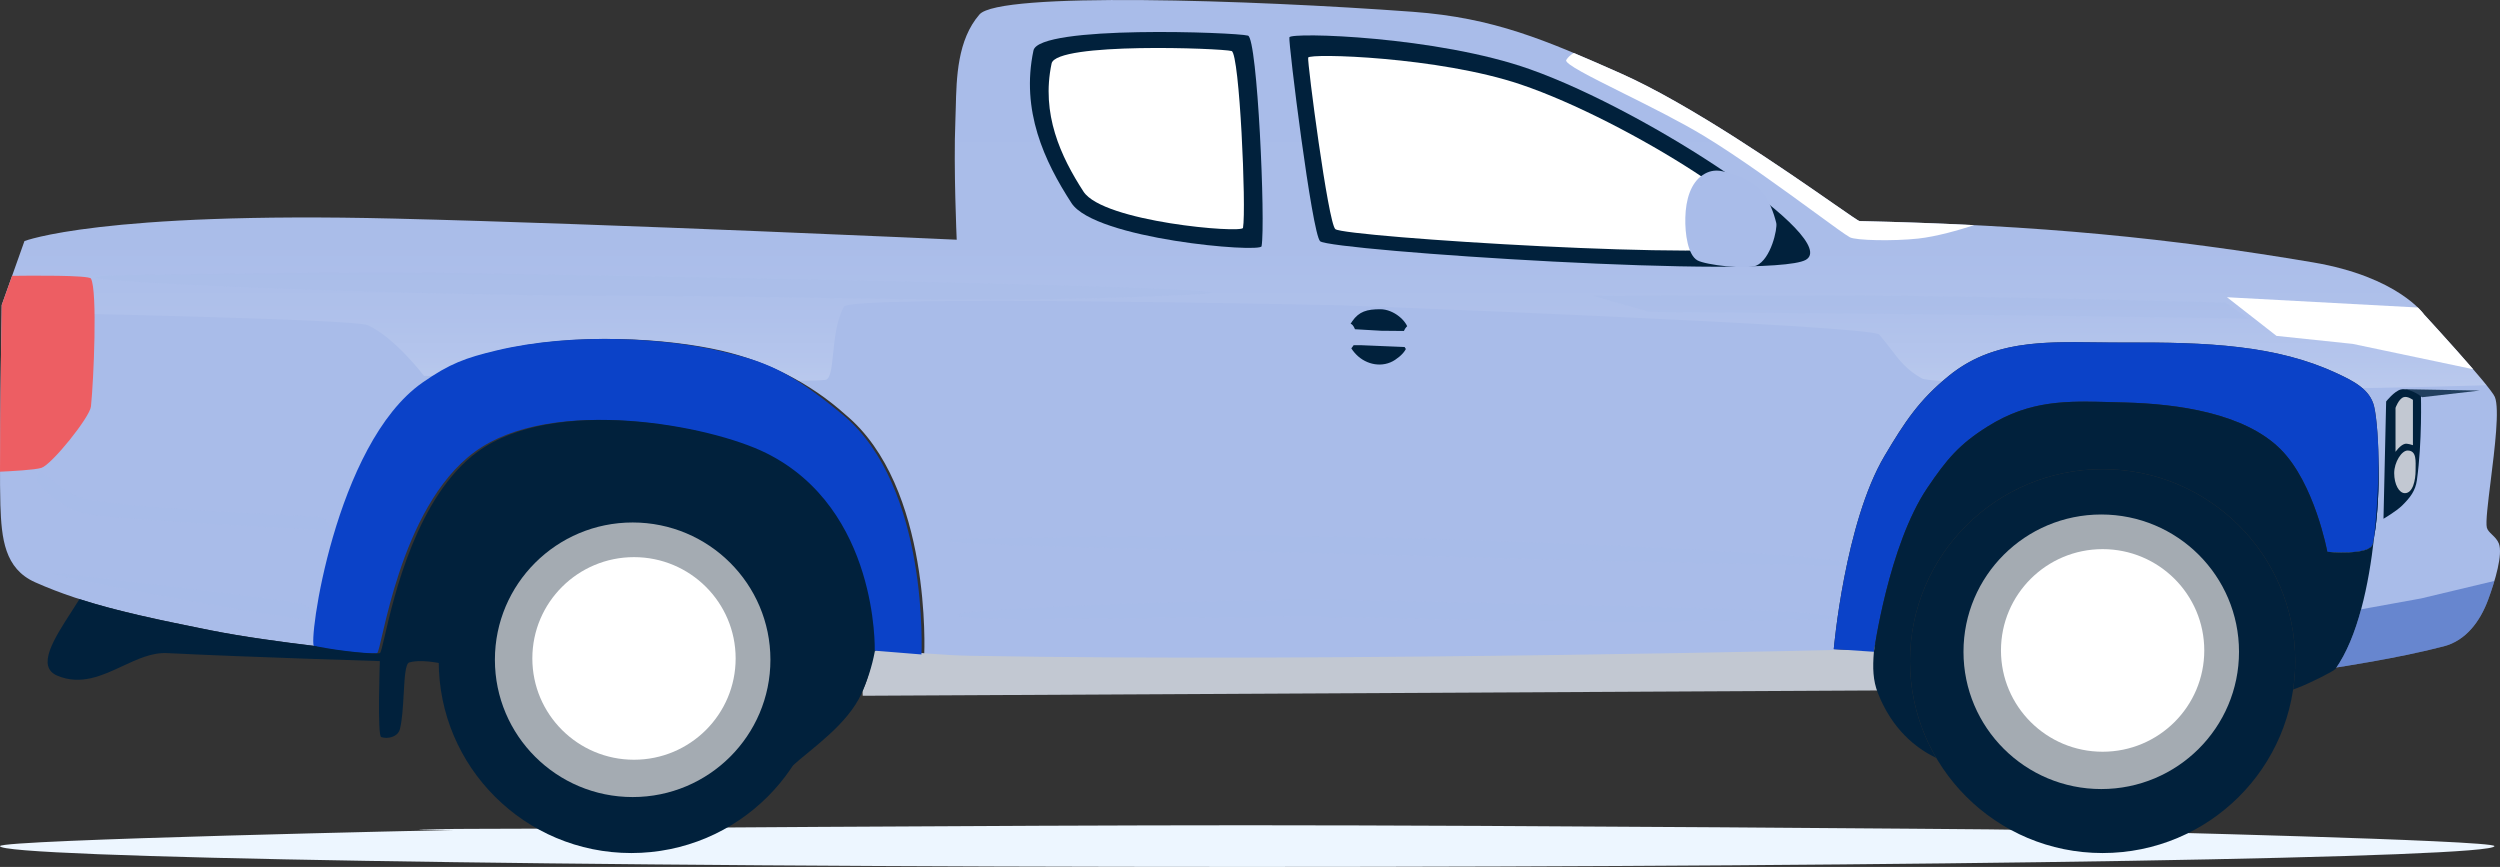
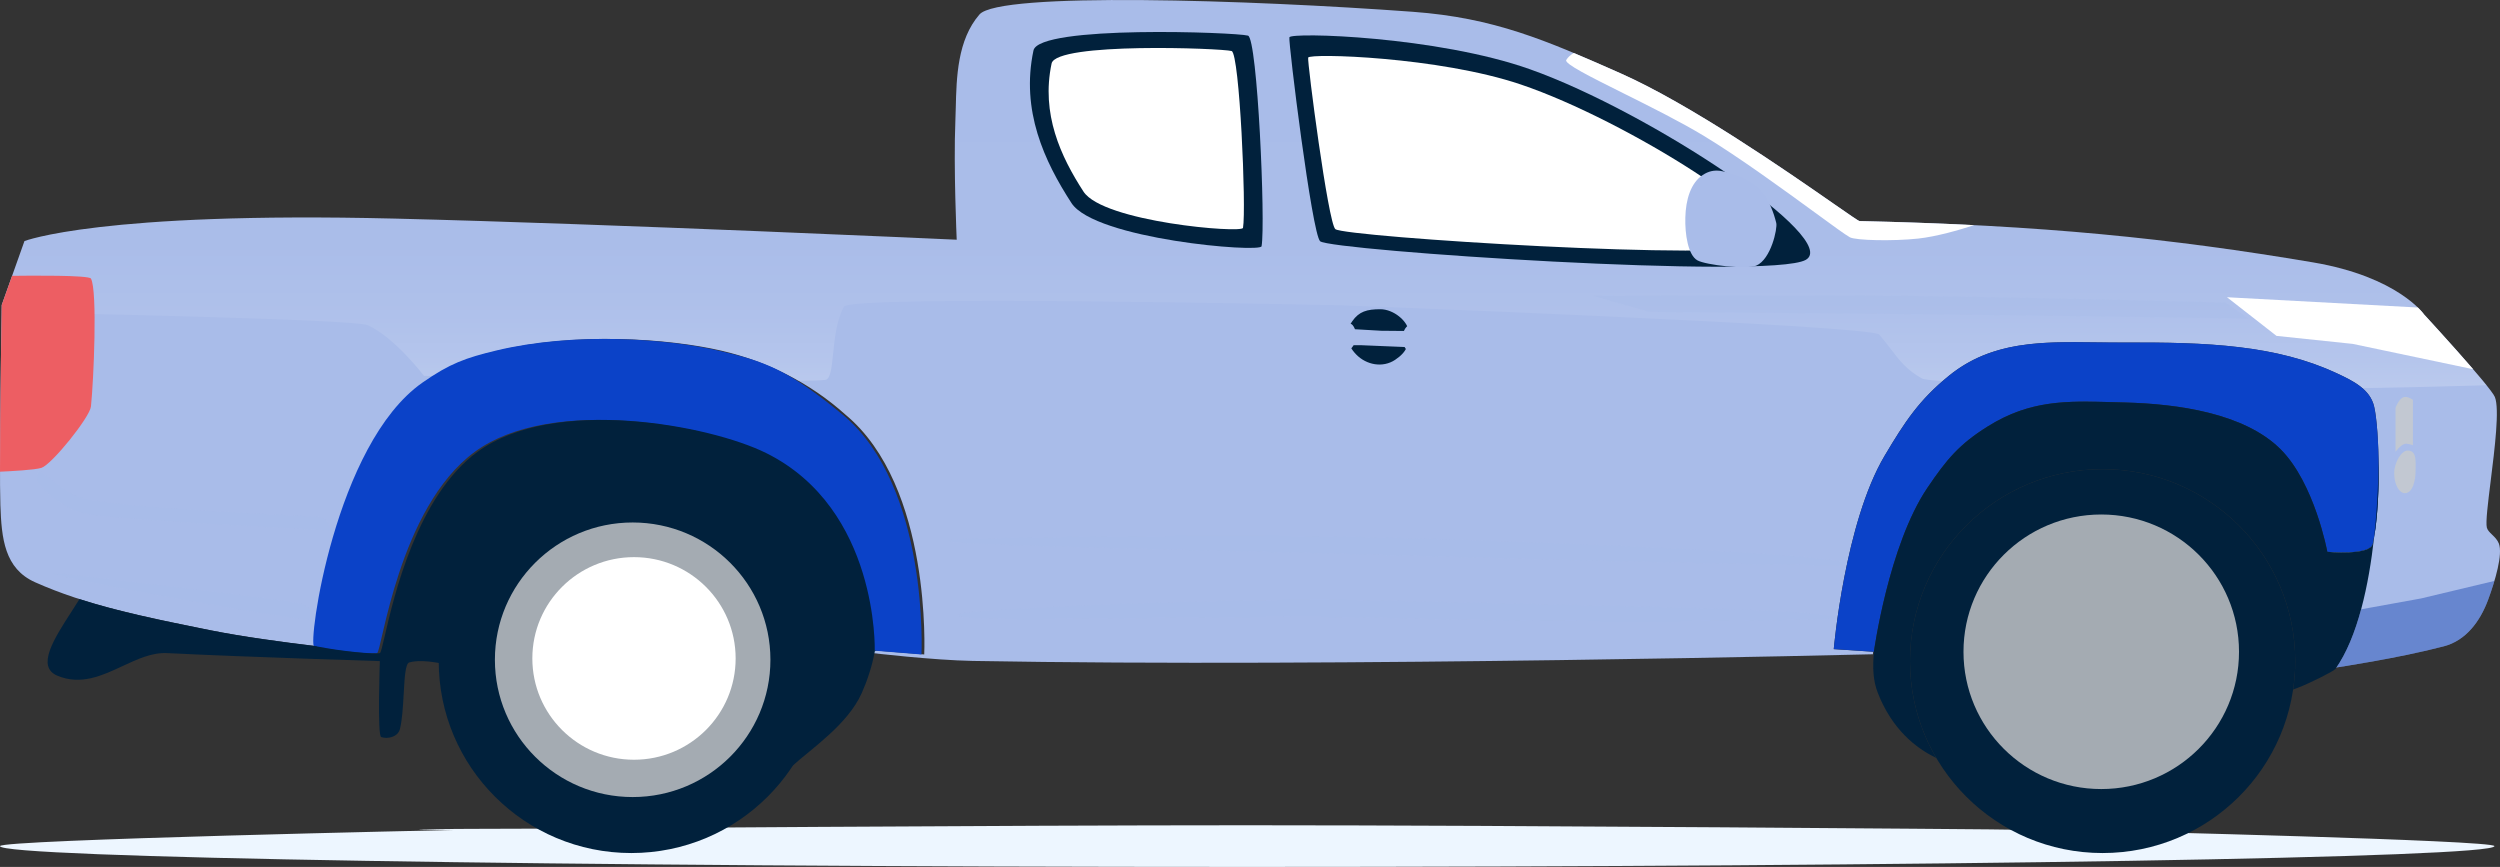
<svg xmlns="http://www.w3.org/2000/svg" width="124" height="43" viewBox="0 0 124 43" fill="none">
  <rect x="0" y="0" width="124" height="43" fill="#333333" stroke="none" />
  <g clip-path="url(#clip0_6954_130183)">
    <path d="M123.724 41.967C123.724 42.538 96.027 43 61.862 43C27.697 43 0 42.538 0 41.967C0 41.646 22.457 41.168 22.457 41.168H22.461C16.438 41.116 28.558 41.095 28.558 41.095C28.558 41.095 49.601 40.933 61.862 40.933C75.659 40.933 98.692 41.137 98.692 41.137L104.533 41.218C104.533 41.218 123.724 41.672 123.724 41.967Z" fill="#EDF6FF" />
    <path d="M92.234 10.965C101.256 11.163 107.691 11.824 114.723 13.014C118.942 13.728 120.23 15.593 120.23 15.593C120.23 15.593 123.543 19.185 123.746 19.692C123.983 20.282 123.74 22.234 123.538 23.855C123.401 24.959 123.282 25.909 123.348 26.171C123.38 26.298 123.488 26.403 123.607 26.518C123.735 26.641 123.874 26.776 123.945 26.964C124.144 27.493 123.766 28.788 123.414 29.74C123.009 30.836 122.3 31.771 121.225 32.054C118.969 32.649 115.851 33.112 115.851 33.112C115.851 33.112 115.743 30.933 115.652 29.41C115.618 28.836 115.534 28.084 115.443 27.371C115.589 27.383 117.562 27.546 117.69 26.973C118.116 25.062 118.022 21.288 117.756 20.164C117.554 19.308 116.729 18.897 115.899 18.511C112.914 17.123 109.513 16.965 105.351 16.991C104.877 16.993 104.408 16.987 103.945 16.981C101.269 16.946 98.782 16.913 96.66 18.643C95.2 19.833 94.488 20.902 93.475 22.61C91.499 25.941 90.954 32.196 90.954 32.196L92.907 32.326L92.897 32.451C92.897 32.451 66.493 33.112 48.249 32.782C46.274 32.746 43.207 32.385 43.207 32.385L43.153 32.223C43.221 32.224 43.299 32.222 43.388 32.218C43.388 32.247 43.387 32.262 43.387 32.262L45.842 32.461C45.842 32.461 46.24 24.13 41.928 20.561C40.193 19 38.035 17.911 35.758 17.387C33.171 16.792 28.593 16.462 24.745 17.387C24.651 17.41 24.559 17.432 24.47 17.454C23.134 17.788 22.369 18.085 21.097 18.974C20.561 19.348 20.071 19.827 19.624 20.38C16.494 24.247 15.471 31.715 15.708 32.052C14.043 31.853 12.012 31.578 10.434 31.261C6.984 30.568 4.264 30.005 1.743 28.881C0.22 28.202 0.076 26.709 0.019 25.047C-0.048 23.129 0.085 15.13 0.085 15.13L1.213 11.957C1.213 11.957 4.965 10.485 19.571 10.842C30.385 11.107 47.453 11.89 47.453 11.89C47.453 11.89 47.291 8.303 47.386 6.007C47.395 5.797 47.401 5.576 47.406 5.347L47.406 5.347C47.442 3.84 47.487 1.98 48.581 0.718C49.562 -0.414 61.982 -0.009 70.075 0.585C74.112 0.882 76.66 1.989 80.358 3.627C83.863 5.179 88.66 8.514 90.936 10.097L90.937 10.097C91.703 10.63 92.183 10.964 92.234 10.965Z" fill="#A9BCE9" />
    <path d="M123.333 19.108C122.829 19.122 119.467 19.219 117.89 19.238C117.667 19.241 117.426 19.243 117.168 19.245C116.816 18.945 116.359 18.724 115.9 18.511C112.914 17.123 109.514 16.965 105.351 16.991C104.878 16.993 104.409 16.987 103.946 16.981C101.27 16.946 98.783 16.913 96.661 18.643C96.555 18.729 96.453 18.815 96.355 18.9C95.775 18.861 95.413 18.82 95.334 18.775C94.581 18.358 94.212 17.875 93.772 17.298C93.604 17.077 93.425 16.843 93.211 16.594C92.813 16.131 66.475 15.139 66.475 15.139C66.475 15.139 42.194 14.611 41.862 15.206C41.496 15.863 41.401 16.785 41.323 17.537C41.25 18.25 41.192 18.809 40.934 18.842C40.709 18.87 40.234 18.884 39.609 18.889C38.409 18.204 37.105 17.697 35.759 17.387C33.172 16.792 28.594 16.462 24.746 17.387C24.652 17.41 24.56 17.432 24.471 17.454C24.404 17.471 24.339 17.488 24.275 17.504C23.228 17.775 22.526 18.042 21.581 18.649L21.031 18.643C21.031 18.643 19.581 16.736 18.245 16.131C17.564 15.823 2.164 15.52 0.08 15.481C0.084 15.256 0.086 15.13 0.086 15.13L1.214 11.957C1.214 11.957 4.966 10.485 19.572 10.842C30.385 11.107 47.454 11.89 47.454 11.89C47.454 11.89 47.291 8.303 47.387 6.007C47.396 5.797 47.401 5.576 47.407 5.347V5.347C47.443 3.84 47.487 1.98 48.581 0.718C49.563 -0.414 61.983 -0.009 70.076 0.585C74.112 0.882 76.661 1.989 80.359 3.627C83.864 5.179 88.661 8.514 90.937 10.097L90.938 10.097C91.704 10.63 92.184 10.964 92.234 10.965C101.257 11.163 107.692 11.824 114.724 13.014C118.943 13.728 120.231 15.593 120.231 15.593C120.231 15.593 122.396 17.941 123.333 19.108Z" fill="url(#paint0_linear_6954_130183)" />
    <path d="M78.058 2.627C78.788 2.933 79.546 3.267 80.359 3.627C83.863 5.179 88.66 8.514 90.937 10.097L90.937 10.097C91.703 10.63 92.183 10.964 92.234 10.965C94.244 11.009 96.127 11.077 97.916 11.168C97.146 11.418 96.038 11.737 95.134 11.834C93.897 11.967 92.041 11.929 91.751 11.768C91.537 11.65 90.897 11.183 90.04 10.556C88.501 9.433 86.262 7.799 84.519 6.744C83.357 6.04 81.832 5.28 80.517 4.625C78.885 3.811 77.576 3.158 77.686 2.975C77.771 2.834 77.904 2.72 78.058 2.627Z" fill="white" />
    <path opacity="0.4" d="M14.985 29.951C15.316 30.149 15.648 30.326 15.648 30.744C15.648 31.008 -1.282 27.935 3.508 28.496C4.635 28.628 14.743 29.806 14.985 29.951Z" fill="#A9BCE9" />
    <path opacity="0.4" d="M4.113 25.453C2.994 25.159 1.924 24.131 1.858 23.866C1.813 23.689 1.858 23.536 1.924 23.404C2.031 23.19 3.127 24.486 4.18 24.726C6.502 25.255 15.524 25.585 15.922 25.651C16.25 25.706 16.453 26.312 16.453 26.312C16.453 26.312 5.374 25.783 4.113 25.453Z" fill="#A9BCE9" />
    <path opacity="0.4" d="M68.838 27.532C60.622 27.288 42.936 26.998 47.805 26.73C48.369 26.699 60.627 26.447 68.838 26.663C77.77 26.898 91.906 27.522 91.682 28C91.62 28.134 77.758 27.797 68.838 27.532Z" fill="#A9BCE9" />
    <path opacity="0.4" d="M68.981 30.656C60.763 30.413 45.508 31.054 47.716 30.41C48.261 30.251 60.643 29.577 68.856 29.792C77.789 30.026 91.241 30.18 91.017 30.655C90.955 30.788 77.902 30.919 68.981 30.656Z" fill="#A9BCE9" />
    <path opacity="0.4" d="M79.014 14.676L81.8 15.47C81.8 15.47 90.857 15.537 96.66 15.602C102.464 15.666 111.521 15.8 111.521 15.8L110.393 15.007C110.393 15.007 100.731 14.741 94.604 14.676C88.477 14.612 79.014 14.676 79.014 14.676Z" fill="#A9BCE9" />
-     <path opacity="0.4" d="M30.915 13.685C19.827 13.487 21.429 13.438 7.363 13.619C-2.92 13.751 19.438 14.677 30.782 14.677C41.769 14.677 48.363 15.139 59.243 14.611C64.757 14.342 41.913 13.881 30.915 13.685Z" fill="#A9BCE9" />
    <path d="M65.479 11.966C65.077 11.615 63.895 2.083 63.953 1.851C64.019 1.587 71.277 1.797 75.895 3.438C81.878 5.564 91.36 11.896 89.561 12.892C87.77 13.883 66.01 12.429 65.479 11.966Z" fill="#01213C" />
    <path d="M66.233 11.365C65.877 11.07 64.833 3.051 64.885 2.857C64.943 2.634 71.355 2.811 75.434 4.191C80.719 5.98 89.096 11.306 87.507 12.143C85.925 12.978 66.701 11.754 66.233 11.365Z" fill="white" />
    <path d="M51.26 2.504C51.529 1.232 61.314 1.601 61.901 1.767C62.372 1.901 62.776 11.075 62.574 12.214C62.514 12.55 54.31 11.866 53.145 10.071C51.798 7.995 50.629 5.483 51.26 2.504Z" fill="#01213C" />
    <path d="M52.159 3.15C52.385 2.082 60.596 2.392 61.088 2.531C61.483 2.644 61.822 10.346 61.653 11.302C61.603 11.584 54.718 11.009 53.741 9.503C52.611 7.76 51.63 5.651 52.159 3.15Z" fill="white" />
    <path d="M83.592 10.796C83.614 9.906 83.857 9.077 84.454 8.681C85.058 8.28 85.561 8.508 86.245 8.747C87.323 9.122 87.829 9.957 88.103 11.06C88.169 11.325 87.845 12.861 87.108 13.176C86.643 13.374 84.605 13.148 84.189 12.912C83.725 12.647 83.571 11.616 83.592 10.796Z" fill="#A9BCE9" />
-     <path d="M119.083 19.318C118.76 19.395 118.353 19.913 118.353 19.913L118.221 25.731C118.221 25.731 118.859 25.358 119.15 25.07C119.537 24.686 119.805 24.353 119.879 23.814C120.145 21.897 120.078 19.649 120.078 19.649C120.078 19.649 119.482 19.224 119.083 19.318Z" fill="#01213C" />
    <path fill-rule="evenodd" clip-rule="evenodd" d="M119.924 15.253C120.138 15.461 120.23 15.593 120.23 15.593C120.23 15.593 121.63 17.111 122.665 18.313L116.695 17.057L112.914 16.66L110.459 14.743L119.924 15.253Z" fill="white" />
    <path d="M68.465 15.338C67.802 15.338 67.409 15.448 67.072 15.933C66.672 16.507 66.782 17.084 67.271 17.586C67.778 18.105 68.585 18.255 69.195 17.85C69.792 17.453 69.925 17.057 69.858 16.396C69.812 15.931 69.128 15.338 68.465 15.338Z" fill="#01213C" />
    <path d="M67.006 16.065C66.608 15.933 65.546 16.065 65.148 16.132C64.912 16.171 64.733 16.295 64.684 16.528C64.626 16.801 64.831 16.998 65.082 17.123C65.347 17.255 66.674 17.454 66.873 17.388C67.012 17.341 67.138 17.123 67.138 17.123H67.536L69.669 17.212C69.669 17.212 69.786 17.435 69.923 17.487C70.119 17.561 71.453 17.418 71.724 17.297C71.979 17.183 72.192 16.995 72.146 16.719C72.107 16.484 71.933 16.352 71.699 16.304C71.304 16.221 70.249 16.045 69.846 16.16C69.721 16.196 69.636 16.416 69.636 16.416L68.51 16.406L67.205 16.33C67.205 16.33 67.129 16.106 67.006 16.065Z" fill="#A9BCE9" />
    <path d="M118.818 22.411C118.818 22.411 119.051 22.073 119.283 22.015C119.408 21.983 119.681 22.081 119.681 22.081V19.833C119.681 19.833 119.413 19.632 119.216 19.701C118.972 19.787 118.818 20.23 118.818 20.23V22.411Z" fill="#C2C8D2" />
    <path d="M119.813 23.337C119.813 23.811 119.681 24.461 119.283 24.461C118.99 24.461 118.752 24.017 118.752 23.47C118.752 22.922 119.122 22.346 119.415 22.346C119.88 22.346 119.813 22.875 119.813 23.337Z" fill="#C2C8D2" />
    <path d="M99.977 27.899C100.013 27.899 100.043 27.869 100.043 27.833C100.043 27.796 100.013 27.767 99.977 27.767C99.94 27.767 99.91 27.796 99.91 27.833C99.91 27.869 99.94 27.899 99.977 27.899Z" fill="#C4CEDE" />
-     <path d="M4.31102e-05 23.396C-0.002 20.383 0.085 15.13 0.085 15.13L0.6 13.681C1.508 13.669 4.413 13.642 4.511 13.818C4.843 14.413 4.644 18.908 4.511 20.164C4.455 20.694 2.576 23.033 2.057 23.205C1.739 23.311 0.49 23.374 4.31102e-05 23.396Z" fill="#ED5E63" />
-     <path opacity="0.8" d="M122.998 19.371L119.283 19.305L120.146 19.701L122.998 19.371Z" fill="#01213C" />
-     <path fill-rule="evenodd" clip-rule="evenodd" d="M42.783 34.284L42.79 34.51L93.276 34.246C93.276 34.246 93.026 33.572 93.009 33.122C92.995 32.731 93.209 31.932 93.209 31.932L93.01 31.933L92.943 32.196C92.943 32.196 66.434 32.857 48.118 32.527C46.903 32.505 45.277 32.361 44.199 32.253L43.347 32.258C43.22 33.001 43.037 33.691 42.783 34.284Z" fill="#C2C8D2" />
+     <path d="M4.31102e-05 23.396C-0.002 20.383 0.085 15.13 0.085 15.13L0.6 13.681C1.508 13.669 4.413 13.642 4.511 13.818C4.843 14.413 4.644 18.908 4.511 20.164C4.455 20.694 2.576 23.033 2.057 23.205C1.739 23.311 0.49 23.374 4.31102e-05 23.396" fill="#ED5E63" />
    <path d="M41.79 20.561C46.105 24.127 45.704 32.461 45.704 32.461L43.249 32.262C43.249 32.262 43.449 25.255 37.876 22.478C35.057 21.073 27.327 19.635 23.546 22.412C19.766 25.188 18.935 32.337 18.703 32.395C18.438 32.461 16.792 32.304 15.585 32.064C15.253 31.998 16.601 22.018 20.959 18.974C22.316 18.026 23.096 17.751 24.608 17.387C28.455 16.462 33.033 16.792 35.62 17.387C37.897 17.911 39.07 18.313 41.79 20.561Z" fill="#0B42C8" />
    <path d="M15.707 32.052C14.042 31.853 12.011 31.577 10.434 31.261C7.959 30.763 5.861 30.333 3.942 29.715C3.814 29.922 3.678 30.132 3.542 30.344C2.67 31.696 1.782 33.073 2.852 33.518C4.015 34 5.059 33.514 6.079 33.038C6.817 32.694 7.543 32.356 8.292 32.394C12.273 32.592 18.84 32.791 18.84 32.791C18.84 32.791 18.708 36.493 18.907 36.559C19.249 36.672 19.74 36.544 19.836 36.162C19.952 35.698 19.989 35.024 20.024 34.405C20.068 33.613 20.107 32.911 20.3 32.857C20.667 32.753 21.194 32.776 21.837 32.896C22.436 28.213 26.45 24.593 31.313 24.593C36.589 24.593 40.667 28.657 40.667 33.914C40.667 35.323 39.825 36.81 39.274 38.013C40.253 37.123 42.039 35.947 42.742 34.377C43.001 33.8 43.254 33.056 43.387 32.328C43.369 32.326 43.394 32.302 43.443 32.266L43.387 32.262C43.387 32.262 43.586 25.254 38.013 22.477C35.194 21.073 27.465 19.634 23.683 22.411C20.693 24.607 19.548 29.54 19.086 31.534C18.964 32.06 18.889 32.382 18.841 32.394C18.575 32.46 16.93 32.304 15.723 32.063C15.717 32.062 15.712 32.058 15.707 32.052Z" fill="#01213C" />
    <path d="M90.955 32.196L92.945 32.328C92.945 32.328 93.675 27.039 95.599 24.196C96.552 22.788 97.173 22.039 98.584 21.155C100.878 19.718 102.816 19.898 105.418 19.965C108.005 20.031 111.322 20.494 113.113 22.279C114.807 23.967 115.435 27.369 115.435 27.369C115.435 27.369 117.558 27.568 117.691 26.973C118.117 25.061 118.022 21.287 117.757 20.163C117.555 19.307 116.73 18.896 115.9 18.511C112.914 17.122 109.513 16.965 105.351 16.99C102.141 17.009 99.15 16.613 96.66 18.643C95.201 19.833 94.489 20.902 93.476 22.61C91.5 25.941 90.955 32.196 90.955 32.196Z" fill="#0B42C8" />
    <path d="M92.945 32.328C92.879 33.122 92.897 33.749 93.144 34.378C93.844 36.161 95.007 37.1 96.04 37.595C95.211 36.185 94.736 34.543 94.736 32.791C94.736 27.533 99.013 23.271 104.289 23.271C109.566 23.271 113.843 27.533 113.843 32.791C113.843 33.27 113.807 33.741 113.739 34.201C113.818 34.172 113.897 34.143 113.975 34.113C114.506 33.915 115.7 33.32 115.833 33.188C118.089 30.015 117.974 22.603 117.974 22.603C118.011 24.094 117.94 25.854 117.69 26.973C117.558 27.568 115.435 27.37 115.435 27.37C115.435 27.37 114.807 23.968 113.113 22.279C111.322 20.494 108.005 20.032 105.417 19.965C105.22 19.961 105.027 19.955 104.837 19.949C102.52 19.881 100.704 19.828 98.584 21.156C97.173 22.04 96.551 22.789 95.599 24.197C93.675 27.04 92.945 32.328 92.945 32.328Z" fill="#01213C" />
    <path opacity="0.4" d="M115.889 33.107C116.42 32.329 116.816 31.314 117.111 30.222L120.078 29.684L123.723 28.814C123.629 29.134 123.52 29.453 123.414 29.741C123.009 30.837 122.299 31.771 121.224 32.055C119.114 32.611 116.25 33.052 115.889 33.107Z" fill="#0736A8" />
    <path d="M104.29 42.311C109.566 42.311 113.843 38.049 113.843 32.791C113.843 27.534 109.566 23.271 104.29 23.271C99.013 23.271 94.736 27.534 94.736 32.791C94.736 38.049 99.013 42.311 104.29 42.311Z" fill="#01213C" />
    <path d="M104.222 39.137C107.996 39.137 111.055 36.089 111.055 32.328C111.055 28.567 107.996 25.519 104.222 25.519C100.448 25.519 97.389 28.567 97.389 32.328C97.389 36.089 100.448 39.137 104.222 39.137Z" fill="#A4ABB2" />
-     <path d="M104.29 37.286C107.075 37.286 109.332 35.037 109.332 32.262C109.332 29.487 107.075 27.237 104.29 27.237C101.505 27.237 99.248 29.487 99.248 32.262C99.248 35.037 101.505 37.286 104.29 37.286Z" fill="white" />
    <path d="M31.313 42.311C36.589 42.311 40.866 38.049 40.866 32.791C40.866 27.534 36.589 23.271 31.313 23.271C26.037 23.271 21.76 27.534 21.76 32.791C21.76 38.049 26.037 42.311 31.313 42.311Z" fill="#01213C" />
    <path d="M31.38 39.534C35.154 39.534 38.213 36.485 38.213 32.724C38.213 28.964 35.154 25.915 31.38 25.915C27.606 25.915 24.547 28.964 24.547 32.724C24.547 36.485 27.606 39.534 31.38 39.534Z" fill="#A4ABB2" />
    <path d="M31.446 37.683C34.231 37.683 36.488 35.433 36.488 32.658C36.488 29.883 34.231 27.634 31.446 27.634C28.662 27.634 26.404 29.883 26.404 32.658C26.404 35.433 28.662 37.683 31.446 37.683Z" fill="white" />
  </g>
  <defs>
    <linearGradient id="paint0_linear_6954_130183" x1="61.706" y1="2.65248e-06" x2="61.706" y2="19.245" gradientUnits="userSpaceOnUse">
      <stop stop-color="white" stop-opacity="0" />
      <stop offset="0.62" stop-color="white" stop-opacity="0.01" />
      <stop offset="0.7" stop-color="white" stop-opacity="0.034" />
      <stop offset="0.832" stop-color="white" stop-opacity="0.08" />
      <stop offset="0.939" stop-color="white" stop-opacity="0.146" />
      <stop offset="1" stop-color="white" stop-opacity="0.2" />
    </linearGradient>
    <clipPath id="clip0_6954_130183">
      <rect width="124" height="43" fill="white" />
    </clipPath>
  </defs>
</svg>